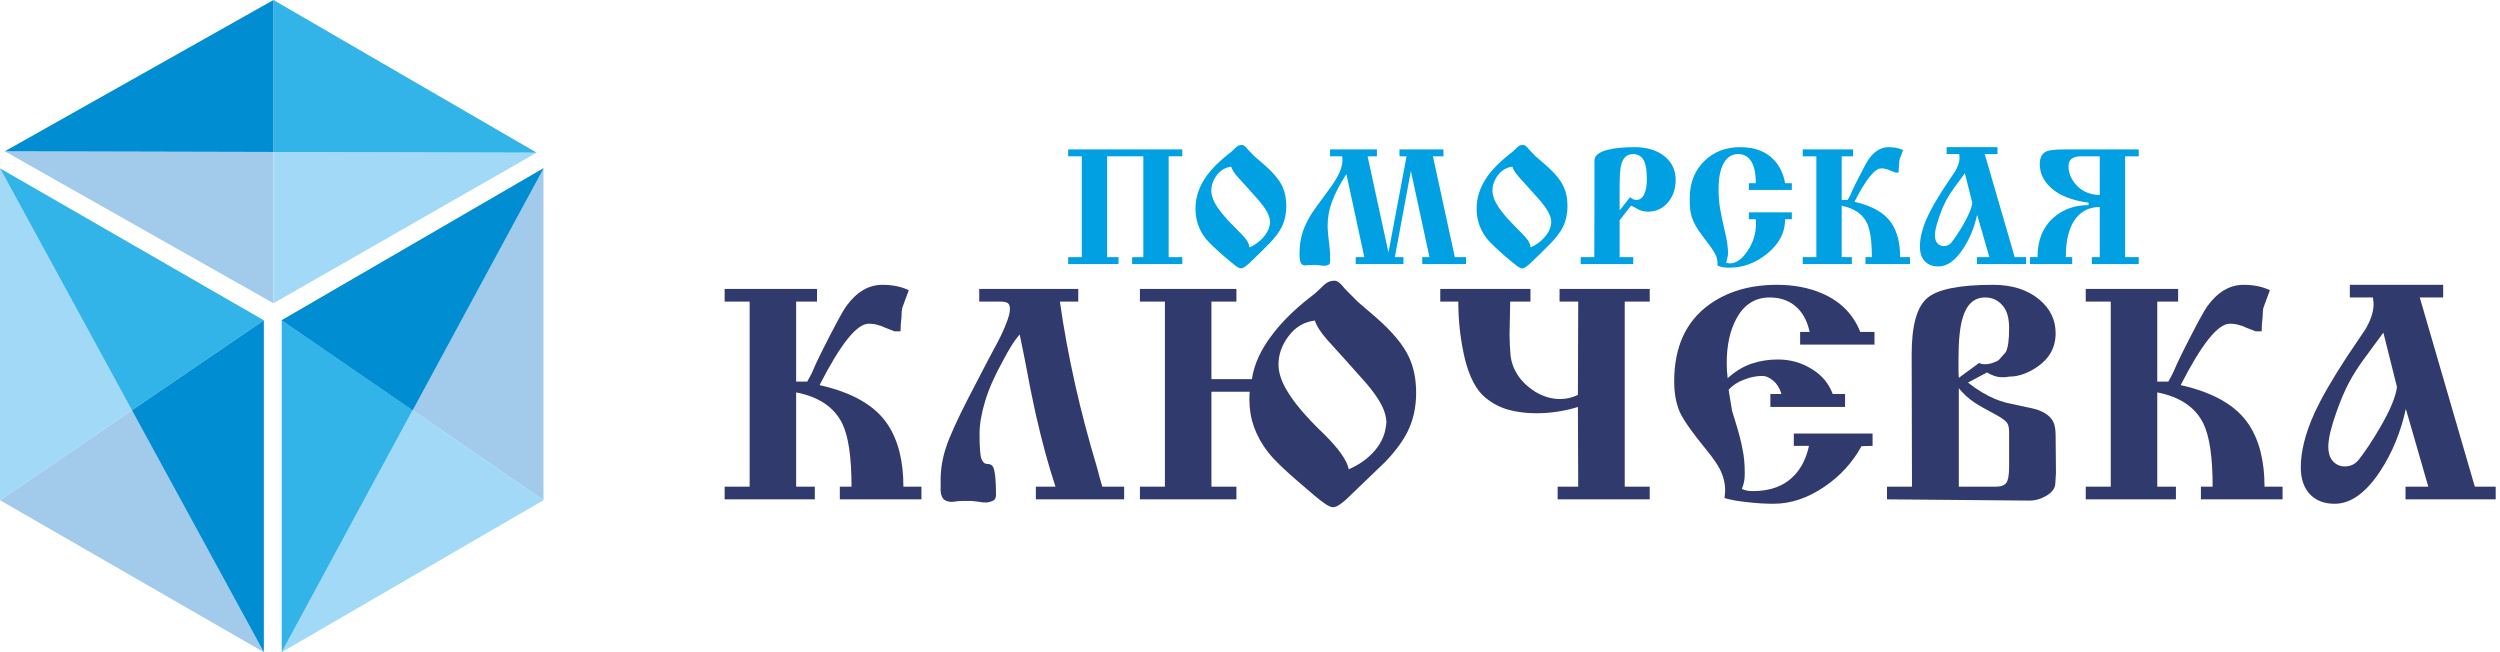
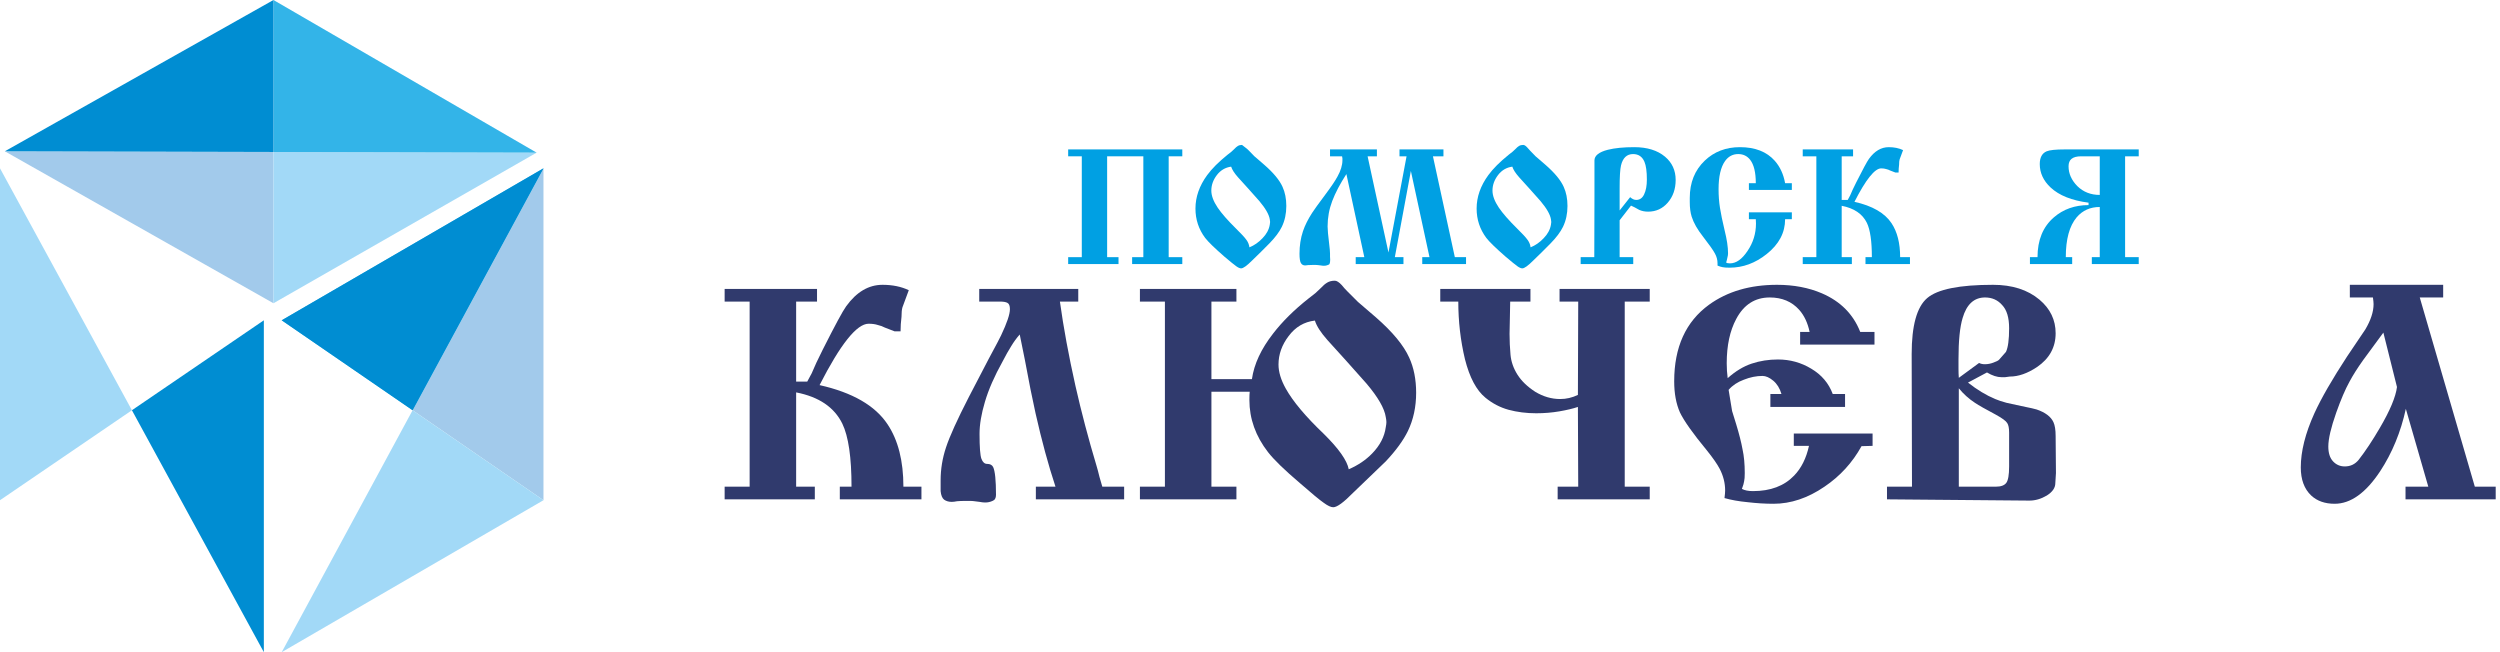
<svg xmlns="http://www.w3.org/2000/svg" width="276" height="72" viewBox="0 0 276 72" fill="none">
  <path d="M87.894 42.132H89.117L89.606 41.224L90.13 40.036L90.829 38.604C92.18 35.926 93.041 34.331 93.414 33.818C94.555 32.235 95.894 31.443 97.431 31.443C98.525 31.443 99.492 31.641 100.33 32.037C100.097 32.666 99.864 33.294 99.632 33.923C99.562 34.156 99.527 34.505 99.527 34.971C99.457 35.53 99.422 36.066 99.422 36.578H98.758L97.675 36.159C97.466 36.042 97.21 35.949 96.907 35.879C96.627 35.786 96.29 35.74 95.894 35.74C94.59 35.74 92.785 37.998 90.48 42.516C94.112 43.331 96.616 44.775 97.99 46.848C99.154 48.594 99.736 50.888 99.736 53.729H101.727V55.127H92.715V53.729H94.008C94.008 50.492 93.67 48.175 92.995 46.778C92.11 44.962 90.41 43.809 87.894 43.32V53.729H89.956V55.127H80V53.729H82.76V33.294H80V31.897H90.2V33.294H87.894V42.132Z" fill="#303A6D" />
  <path d="M114.359 53.729H116.525C115.733 51.331 115 48.629 114.324 45.625C113.975 44.065 113.579 42.086 113.137 39.687L112.578 36.927C112.228 37.323 111.914 37.754 111.635 38.22C111.355 38.662 111.041 39.221 110.691 39.897C109.783 41.527 109.131 43.017 108.735 44.368C108.339 45.695 108.141 46.871 108.141 47.896C108.141 49.363 108.211 50.283 108.351 50.655C108.491 51.028 108.7 51.214 108.98 51.214C109.306 51.214 109.527 51.331 109.644 51.564C109.853 52.006 109.958 53.031 109.958 54.638C109.958 54.987 109.83 55.208 109.574 55.301C109.318 55.418 109.05 55.476 108.77 55.476C108.584 55.476 108.374 55.453 108.141 55.406C107.909 55.383 107.722 55.359 107.583 55.336C107.443 55.313 107.268 55.301 107.059 55.301C106.872 55.301 106.733 55.301 106.639 55.301C106.22 55.301 105.894 55.313 105.661 55.336C105.428 55.383 105.231 55.406 105.067 55.406C104.741 55.406 104.462 55.325 104.229 55.162C104.02 54.999 103.891 54.684 103.845 54.218V53.031C103.845 51.797 104.043 50.586 104.439 49.398C104.835 48.187 105.673 46.336 106.954 43.844L109.154 39.617C109.946 38.15 110.4 37.288 110.517 37.032C111.169 35.658 111.495 34.692 111.495 34.133C111.495 33.76 111.402 33.527 111.215 33.434C111.052 33.341 110.773 33.294 110.377 33.294H108.107V31.897H119.04V33.294H117.014C117.41 36.159 117.981 39.256 118.726 42.586C119.378 45.474 120.158 48.431 121.066 51.459C121.159 51.762 121.264 52.157 121.381 52.647C121.52 53.112 121.625 53.473 121.695 53.729H124.105V55.127H114.359V53.729Z" fill="#303A6D" />
  <path d="M133.741 41.853H138.213C138.446 40.199 139.226 38.523 140.553 36.822C141.578 35.495 142.87 34.214 144.43 32.98C144.593 32.864 144.861 32.654 145.234 32.351C145.443 32.165 145.653 31.967 145.863 31.757C146.072 31.525 146.293 31.338 146.526 31.198C146.759 31.059 147.039 30.989 147.365 30.989C147.574 30.989 147.83 31.152 148.133 31.478C148.32 31.711 148.517 31.932 148.727 32.142C149.239 32.654 149.635 33.05 149.915 33.329C150.217 33.586 150.881 34.156 151.906 35.041C153.746 36.648 154.968 38.127 155.574 39.477C156.086 40.595 156.342 41.888 156.342 43.355C156.342 44.915 156.039 46.324 155.434 47.581C154.922 48.629 154.106 49.747 152.989 50.935C152.872 51.051 151.673 52.204 149.391 54.393C148.343 55.464 147.609 56 147.19 56C146.934 56 146.585 55.837 146.142 55.511C145.7 55.208 144.826 54.486 143.522 53.345C141.822 51.901 140.646 50.76 139.994 49.922C138.62 48.152 137.933 46.231 137.933 44.158C137.933 43.762 137.945 43.459 137.968 43.25H133.741V53.729H136.501V55.127H125.847V53.729H128.606V33.294H125.847V31.897H136.501V33.294H133.741V41.853ZM145.164 35.39C143.976 35.53 143.01 36.101 142.265 37.102C141.519 38.08 141.147 39.128 141.147 40.246C141.147 41.061 141.415 41.946 141.95 42.901C142.742 44.321 144.139 45.986 146.142 47.896C147.796 49.526 148.715 50.83 148.902 51.808C149.926 51.366 150.788 50.783 151.487 50.062C152.348 49.177 152.849 48.21 152.989 47.162C153.035 46.929 153.059 46.743 153.059 46.603C153.059 46.464 153.035 46.277 152.989 46.044C152.849 45.09 152.139 43.855 150.858 42.342C150.392 41.806 149.635 40.956 148.587 39.792C147.306 38.394 146.631 37.649 146.561 37.556C145.816 36.718 145.35 35.996 145.164 35.39Z" fill="#303A6D" />
  <path d="M174.236 53.729L174.201 44.927C173.642 45.113 172.955 45.276 172.14 45.416C171.325 45.555 170.475 45.625 169.59 45.625C168.518 45.625 167.505 45.497 166.551 45.241C165.619 44.985 164.769 44.542 164.001 43.914C162.999 43.099 162.242 41.678 161.73 39.652C161.241 37.603 160.996 35.483 160.996 33.294H159.005V31.897H168.961V33.294H166.725C166.725 33.714 166.714 34.319 166.69 35.111C166.667 35.903 166.655 36.485 166.655 36.857C166.655 37.626 166.69 38.394 166.76 39.163C166.83 39.931 167.086 40.665 167.529 41.364C167.971 42.062 168.623 42.691 169.485 43.25C170.37 43.785 171.29 44.053 172.244 44.053C172.92 44.053 173.572 43.902 174.201 43.599L174.236 33.294H172.175V31.897H182.13V33.294H179.37V53.729H182.13V55.127H171.965V53.729H174.236Z" fill="#303A6D" />
  <path d="M195.45 43.494H196.673C196.487 42.866 196.184 42.377 195.765 42.027C195.346 41.678 194.95 41.503 194.577 41.503C193.902 41.503 193.215 41.643 192.516 41.922C191.818 42.179 191.259 42.551 190.839 43.04C191.049 44.344 191.177 45.125 191.224 45.381C191.294 45.637 191.445 46.126 191.678 46.848C192.004 47.919 192.237 48.839 192.376 49.608C192.54 50.353 192.621 51.226 192.621 52.227C192.621 52.647 192.598 52.949 192.551 53.136C192.528 53.322 192.446 53.601 192.307 53.974C192.609 54.137 193.017 54.218 193.529 54.218C195.462 54.218 196.976 53.648 198.07 52.507C198.862 51.692 199.409 50.597 199.712 49.223H198.035V47.861H206.733V49.223L205.511 49.258C204.509 51.075 203.147 52.565 201.424 53.729C199.584 54.987 197.709 55.616 195.8 55.616C194.868 55.616 193.913 55.557 192.935 55.441C191.957 55.348 191.107 55.197 190.385 54.987C190.432 54.614 190.455 54.335 190.455 54.149C190.455 53.334 190.257 52.542 189.861 51.773C189.582 51.238 189.105 50.551 188.429 49.712C186.892 47.849 185.903 46.452 185.46 45.52C185.041 44.566 184.831 43.425 184.831 42.097C184.831 38.325 186.112 35.507 188.674 33.644C190.7 32.177 193.203 31.443 196.184 31.443C198.024 31.443 199.677 31.757 201.144 32.386C203.194 33.271 204.603 34.692 205.371 36.648H206.943V38.045H198.734V36.648H199.782C199.572 35.647 199.188 34.831 198.629 34.203C197.814 33.294 196.731 32.84 195.381 32.84C193.75 32.84 192.516 33.632 191.678 35.216C190.979 36.52 190.63 38.15 190.63 40.106C190.63 40.665 190.665 41.212 190.735 41.748C191.596 40.979 192.481 40.444 193.39 40.141C194.298 39.838 195.264 39.687 196.289 39.687C197.616 39.687 198.839 40.025 199.957 40.7C201.098 41.375 201.89 42.307 202.332 43.494H203.694V44.927H195.45V43.494Z" fill="#303A6D" />
  <path d="M211.083 53.729L211.048 39.093C211.048 35.949 211.619 33.888 212.76 32.91C213.901 31.932 216.323 31.443 220.026 31.443C222.145 31.443 223.856 31.99 225.161 33.085C226.348 34.086 226.942 35.321 226.942 36.788C226.942 38.348 226.255 39.594 224.881 40.525C223.833 41.224 222.832 41.573 221.877 41.573C221.714 41.596 221.539 41.62 221.353 41.643C221.167 41.643 221.039 41.643 220.969 41.643C220.48 41.643 219.944 41.468 219.362 41.119L217.266 42.237C218.267 43.029 219.269 43.634 220.27 44.053C220.596 44.193 221.015 44.333 221.528 44.472C222.063 44.589 222.599 44.705 223.135 44.822C224.159 45.031 224.73 45.16 224.846 45.206C225.801 45.532 226.418 45.998 226.698 46.603C226.861 46.953 226.942 47.465 226.942 48.14L226.977 52.227L226.907 53.345C226.907 53.858 226.593 54.312 225.964 54.708C225.335 55.08 224.695 55.266 224.043 55.266L208.324 55.127V53.729H211.083ZM216.253 53.729H220.34C220.899 53.729 221.283 53.59 221.493 53.31C221.702 53.031 221.807 52.425 221.807 51.494V47.756C221.807 47.267 221.737 46.918 221.598 46.708C221.458 46.475 221.05 46.172 220.375 45.8C219.234 45.194 218.454 44.752 218.035 44.472C217.359 44.03 216.765 43.494 216.253 42.866V53.729ZM216.253 41.713L218.489 40.071C218.675 40.164 218.885 40.211 219.117 40.211C219.443 40.211 219.758 40.153 220.061 40.036C220.387 39.92 220.596 39.815 220.689 39.722C221.155 39.209 221.411 38.918 221.458 38.849C221.691 38.359 221.807 37.486 221.807 36.229C221.807 35.064 221.551 34.214 221.039 33.679C220.55 33.12 219.921 32.84 219.152 32.84C217.941 32.84 217.115 33.597 216.672 35.111C216.369 36.112 216.218 37.626 216.218 39.652C216.218 40.025 216.218 40.386 216.218 40.735C216.218 41.061 216.23 41.387 216.253 41.713Z" fill="#303A6D" />
-   <path d="M238.162 42.132H239.384L239.873 41.224L240.397 40.036L241.096 38.604C242.447 35.926 243.308 34.331 243.681 33.818C244.822 32.235 246.161 31.443 247.698 31.443C248.793 31.443 249.759 31.641 250.597 32.037C250.364 32.666 250.132 33.294 249.899 33.923C249.829 34.156 249.794 34.505 249.794 34.971C249.724 35.53 249.689 36.066 249.689 36.578H249.025L247.943 36.159C247.733 36.042 247.477 35.949 247.174 35.879C246.895 35.786 246.557 35.74 246.161 35.74C244.857 35.74 243.052 37.998 240.747 42.516C244.38 43.331 246.883 44.775 248.257 46.848C249.421 48.594 250.003 50.888 250.003 53.729H251.995V55.127H242.982V53.729H244.275C244.275 50.492 243.937 48.175 243.262 46.778C242.377 44.962 240.677 43.809 238.162 43.32V53.729H240.223V55.127H230.267V53.729H233.027V33.294H230.267V31.897H240.467V33.294H238.162V42.132Z" fill="#303A6D" />
  <path d="M261.972 32.84H259.422V31.443H269.726V32.84H267.142L273.22 53.729H275.525V55.127H265.57V53.729H268.085L265.605 45.136C265.046 47.698 264.102 49.992 262.775 52.018C261.191 54.416 259.515 55.616 257.745 55.616C256.674 55.616 255.812 55.313 255.16 54.708C254.391 53.986 254.007 52.949 254.007 51.599C254.007 49.829 254.508 47.838 255.509 45.625C256.278 43.949 257.477 41.864 259.107 39.373C259.783 38.371 260.458 37.37 261.133 36.368C261.739 35.344 262.042 34.412 262.042 33.574C262.042 33.411 262.018 33.166 261.972 32.84ZM257.046 49.293C257.046 50.015 257.221 50.562 257.57 50.935C257.92 51.307 258.35 51.494 258.863 51.494C259.491 51.494 260.004 51.249 260.4 50.76C261.145 49.805 261.925 48.629 262.74 47.232C263.858 45.322 264.487 43.821 264.626 42.726L263.124 36.718C262.379 37.742 261.634 38.755 260.889 39.757C260.26 40.642 259.759 41.434 259.387 42.132C258.921 42.971 258.432 44.112 257.92 45.555C257.337 47.209 257.046 48.455 257.046 49.293Z" fill="#303A6D" />
  <path d="M122.228 17.256V28.391H123.484V29.152H117.926V28.391H119.43V17.256H117.926V16.495H130.526V17.256H129.022V28.391H130.526V29.152H124.987V28.391H126.225V17.256H122.228Z" fill="#00A0E3" />
-   <path d="M137.118 16C137.245 16 137.391 16.089 137.556 16.267C137.657 16.393 137.765 16.514 137.879 16.628C138.158 16.92 138.361 17.129 138.488 17.256C138.628 17.37 138.996 17.688 139.592 18.208C140.595 19.083 141.261 19.889 141.591 20.625C141.87 21.234 142.009 21.938 142.009 22.738C142.009 23.588 141.844 24.356 141.514 25.041C141.235 25.612 140.778 26.221 140.144 26.868C139.522 27.502 138.888 28.131 138.241 28.752C137.657 29.336 137.251 29.628 137.023 29.628C136.883 29.628 136.705 29.552 136.49 29.399C136.274 29.247 135.836 28.892 135.176 28.334C134.085 27.382 133.375 26.69 133.045 26.259C132.334 25.307 131.979 24.229 131.979 23.023C131.979 21.742 132.41 20.511 133.273 19.331C133.793 18.62 134.542 17.872 135.519 17.085C135.735 16.92 135.881 16.806 135.957 16.742C136.046 16.666 136.153 16.565 136.28 16.438C136.407 16.298 136.534 16.19 136.661 16.114C136.788 16.038 136.94 16 137.118 16ZM135.919 18.398C135.272 18.487 134.745 18.798 134.339 19.331C133.933 19.864 133.73 20.435 133.73 21.044C133.73 21.602 133.965 22.23 134.434 22.928C134.865 23.562 135.538 24.33 136.452 25.231C137.023 25.789 137.403 26.202 137.594 26.468C137.784 26.722 137.898 27.001 137.936 27.306C138.469 27.09 138.951 26.754 139.383 26.297C139.827 25.84 140.093 25.345 140.182 24.812C140.207 24.686 140.22 24.584 140.22 24.508C140.22 24.432 140.207 24.33 140.182 24.203C140.093 23.67 139.706 22.998 139.021 22.186C138.475 21.577 138.063 21.114 137.784 20.796C137.086 20.035 136.718 19.629 136.68 19.578C136.274 19.121 136.02 18.728 135.919 18.398Z" fill="#00A0E3" />
+   <path d="M137.118 16C137.657 16.393 137.765 16.514 137.879 16.628C138.158 16.92 138.361 17.129 138.488 17.256C138.628 17.37 138.996 17.688 139.592 18.208C140.595 19.083 141.261 19.889 141.591 20.625C141.87 21.234 142.009 21.938 142.009 22.738C142.009 23.588 141.844 24.356 141.514 25.041C141.235 25.612 140.778 26.221 140.144 26.868C139.522 27.502 138.888 28.131 138.241 28.752C137.657 29.336 137.251 29.628 137.023 29.628C136.883 29.628 136.705 29.552 136.49 29.399C136.274 29.247 135.836 28.892 135.176 28.334C134.085 27.382 133.375 26.69 133.045 26.259C132.334 25.307 131.979 24.229 131.979 23.023C131.979 21.742 132.41 20.511 133.273 19.331C133.793 18.62 134.542 17.872 135.519 17.085C135.735 16.92 135.881 16.806 135.957 16.742C136.046 16.666 136.153 16.565 136.28 16.438C136.407 16.298 136.534 16.19 136.661 16.114C136.788 16.038 136.94 16 137.118 16ZM135.919 18.398C135.272 18.487 134.745 18.798 134.339 19.331C133.933 19.864 133.73 20.435 133.73 21.044C133.73 21.602 133.965 22.23 134.434 22.928C134.865 23.562 135.538 24.33 136.452 25.231C137.023 25.789 137.403 26.202 137.594 26.468C137.784 26.722 137.898 27.001 137.936 27.306C138.469 27.09 138.951 26.754 139.383 26.297C139.827 25.84 140.093 25.345 140.182 24.812C140.207 24.686 140.22 24.584 140.22 24.508C140.22 24.432 140.207 24.33 140.182 24.203C140.093 23.67 139.706 22.998 139.021 22.186C138.475 21.577 138.063 21.114 137.784 20.796C137.086 20.035 136.718 19.629 136.68 19.578C136.274 19.121 136.02 18.728 135.919 18.398Z" fill="#00A0E3" />
  <path d="M150.621 28.391L148.642 19.217C147.944 20.295 147.424 21.285 147.081 22.186C146.738 23.087 146.567 24.026 146.567 25.003C146.567 25.358 146.624 25.992 146.738 26.906C146.802 27.414 146.834 27.775 146.834 27.991C146.834 28.105 146.834 28.219 146.834 28.334C146.834 28.448 146.84 28.562 146.853 28.676C146.853 28.765 146.846 28.854 146.834 28.943C146.821 29.031 146.802 29.101 146.777 29.152C146.751 29.19 146.681 29.228 146.567 29.266C146.453 29.317 146.32 29.342 146.167 29.342C146.066 29.342 145.945 29.33 145.806 29.304C145.679 29.291 145.577 29.279 145.501 29.266C145.425 29.266 145.33 29.26 145.216 29.247C145.114 29.247 145.045 29.247 145.006 29.247C144.778 29.247 144.588 29.253 144.435 29.266C144.283 29.291 144.169 29.304 144.093 29.304C143.877 29.304 143.719 29.215 143.617 29.038C143.516 28.86 143.465 28.517 143.465 28.01C143.465 27.122 143.592 26.297 143.845 25.536C144.061 24.889 144.404 24.203 144.873 23.48C145.076 23.163 145.552 22.503 146.301 21.501C146.948 20.638 147.398 19.972 147.652 19.502C148.02 18.842 148.204 18.24 148.204 17.694C148.204 17.631 148.204 17.561 148.204 17.485C148.179 17.383 148.166 17.307 148.166 17.256H146.834V16.495H152.011V17.256H150.983L153.286 27.877L155.284 17.256H154.504V16.495H159.357V17.256H158.196L160.614 28.391H161.851V29.152H157.016V28.391H157.816L155.76 18.874L153.99 28.391H154.942V29.152H149.67V28.391H150.621Z" fill="#00A0E3" />
  <path d="M168.158 16C168.285 16 168.431 16.089 168.596 16.267C168.698 16.393 168.805 16.514 168.92 16.628C169.199 16.92 169.402 17.129 169.529 17.256C169.668 17.37 170.036 17.688 170.633 18.208C171.635 19.083 172.301 19.889 172.631 20.625C172.91 21.234 173.05 21.938 173.05 22.738C173.05 23.588 172.885 24.356 172.555 25.041C172.276 25.612 171.819 26.221 171.185 26.868C170.563 27.502 169.928 28.131 169.281 28.752C168.698 29.336 168.292 29.628 168.063 29.628C167.924 29.628 167.746 29.552 167.53 29.399C167.314 29.247 166.877 28.892 166.217 28.334C165.126 27.382 164.415 26.69 164.085 26.259C163.375 25.307 163.019 24.229 163.019 23.023C163.019 21.742 163.451 20.511 164.314 19.331C164.834 18.62 165.582 17.872 166.559 17.085C166.775 16.92 166.921 16.806 166.997 16.742C167.086 16.666 167.194 16.565 167.321 16.438C167.448 16.298 167.575 16.19 167.701 16.114C167.828 16.038 167.981 16 168.158 16ZM166.959 18.398C166.312 18.487 165.785 18.798 165.379 19.331C164.973 19.864 164.77 20.435 164.77 21.044C164.77 21.602 165.005 22.23 165.475 22.928C165.906 23.562 166.579 24.33 167.492 25.231C168.063 25.789 168.444 26.202 168.634 26.468C168.824 26.722 168.939 27.001 168.977 27.306C169.51 27.09 169.992 26.754 170.423 26.297C170.867 25.84 171.134 25.345 171.223 24.812C171.248 24.686 171.261 24.584 171.261 24.508C171.261 24.432 171.248 24.33 171.223 24.203C171.134 23.67 170.747 22.998 170.062 22.186C169.516 21.577 169.104 21.114 168.824 20.796C168.127 20.035 167.759 19.629 167.721 19.578C167.314 19.121 167.061 18.728 166.959 18.398Z" fill="#00A0E3" />
  <path d="M178.807 24.317V28.391H180.31V29.152H174.505V28.391H176.009L176.028 21.767V17.713C176.028 17.18 176.523 16.787 177.513 16.533C178.274 16.343 179.245 16.247 180.425 16.247C181.846 16.247 182.975 16.596 183.813 17.294C184.599 17.954 184.993 18.811 184.993 19.864C184.993 20.866 184.701 21.704 184.117 22.376C183.546 23.036 182.823 23.366 181.947 23.366C181.592 23.366 181.268 23.302 180.977 23.175C180.748 23.049 180.577 22.953 180.463 22.89L180.063 22.7L178.807 24.317ZM178.807 23.233L179.968 21.767C180.196 21.97 180.418 22.072 180.634 22.072C181.027 22.072 181.319 21.869 181.509 21.462C181.713 21.044 181.814 20.498 181.814 19.826C181.814 18.938 181.725 18.284 181.548 17.865C181.306 17.294 180.888 17.009 180.291 17.009C179.606 17.009 179.162 17.427 178.959 18.265C178.858 18.684 178.807 19.527 178.807 20.796V23.233Z" fill="#00A0E3" />
  <path d="M197.819 20.968H193.079V20.225H193.841C193.841 19.033 193.631 18.17 193.213 17.637C192.883 17.218 192.445 17.009 191.899 17.009C191.303 17.009 190.821 17.262 190.453 17.77C189.971 18.443 189.73 19.483 189.73 20.892C189.73 21.602 189.78 22.281 189.882 22.928C189.983 23.575 190.155 24.406 190.396 25.421C190.65 26.437 190.776 27.28 190.776 27.953C190.776 28.105 190.757 28.245 190.719 28.372C190.694 28.498 190.669 28.613 190.643 28.714L190.567 28.981C190.643 29.044 190.783 29.076 190.986 29.076C191.671 29.076 192.318 28.619 192.927 27.705C193.549 26.792 193.86 25.783 193.86 24.679C193.86 24.463 193.853 24.305 193.841 24.203H193.079V23.442H197.819V24.203H197.076C197.076 25.688 196.398 26.97 195.04 28.048C193.784 29.05 192.42 29.552 190.948 29.552C190.592 29.552 190.332 29.533 190.167 29.495C190.015 29.469 189.831 29.412 189.615 29.323V29.076C189.615 28.695 189.52 28.334 189.33 27.991C189.152 27.648 188.715 27.027 188.017 26.126C187.395 25.339 186.976 24.603 186.76 23.918C186.621 23.474 186.551 22.941 186.551 22.319V21.843C186.551 20.156 187.103 18.785 188.207 17.732C189.247 16.742 190.542 16.247 192.09 16.247C193.765 16.247 195.046 16.749 195.934 17.751C196.518 18.411 196.899 19.236 197.076 20.225H197.819V20.968Z" fill="#00A0E3" />
  <path d="M203.323 22.072H203.989L204.256 21.577L204.541 20.93L204.922 20.149C205.658 18.69 206.127 17.821 206.33 17.542C206.952 16.679 207.682 16.247 208.519 16.247C209.116 16.247 209.642 16.355 210.099 16.571C209.972 16.914 209.845 17.256 209.718 17.599C209.68 17.726 209.661 17.916 209.661 18.17C209.623 18.474 209.604 18.766 209.604 19.045H209.243L208.653 18.817C208.538 18.753 208.399 18.703 208.234 18.665C208.082 18.614 207.898 18.588 207.682 18.588C206.971 18.588 205.988 19.819 204.732 22.281C206.711 22.725 208.075 23.512 208.824 24.641C209.458 25.593 209.775 26.843 209.775 28.391H210.86V29.152H205.95V28.391H206.654C206.654 26.627 206.47 25.364 206.102 24.603C205.62 23.613 204.694 22.985 203.323 22.719V28.391H204.446V29.152H199.022V28.391H200.525V17.256H199.022V16.495H204.579V17.256H203.323V22.072Z" fill="#00A0E3" />
-   <path d="M216.297 17.009H214.907V16.247H220.522V17.009H219.114L222.425 28.391H223.681V29.152H218.257V28.391H219.627L218.276 23.709C217.972 25.104 217.458 26.354 216.734 27.458C215.872 28.765 214.958 29.418 213.994 29.418C213.41 29.418 212.94 29.253 212.585 28.924C212.166 28.53 211.957 27.966 211.957 27.23C211.957 26.265 212.23 25.18 212.775 23.975C213.194 23.061 213.848 21.926 214.736 20.568C215.104 20.022 215.472 19.477 215.84 18.931C216.17 18.373 216.335 17.865 216.335 17.409C216.335 17.32 216.322 17.186 216.297 17.009ZM213.613 25.973C213.613 26.367 213.708 26.665 213.898 26.868C214.089 27.071 214.323 27.172 214.603 27.172C214.945 27.172 215.224 27.039 215.44 26.773C215.846 26.253 216.271 25.612 216.715 24.851C217.324 23.81 217.667 22.991 217.743 22.395L216.925 19.121C216.519 19.68 216.113 20.232 215.707 20.777C215.364 21.259 215.091 21.691 214.888 22.072C214.634 22.528 214.368 23.15 214.089 23.937C213.772 24.838 213.613 25.517 213.613 25.973Z" fill="#00A0E3" />
  <path d="M236.115 16.495V17.256H234.611V28.391H236.115V29.152H230.938V28.391H231.813V22.852C230.76 22.852 229.91 23.233 229.263 23.994C228.464 24.946 228.064 26.411 228.064 28.391H228.768V29.152H224.105V28.391H224.942C224.942 26.5 225.545 25.034 226.751 23.994C227.791 23.093 229.066 22.643 230.576 22.643V22.376C228.724 22.135 227.328 21.577 226.389 20.701C225.59 19.953 225.19 19.09 225.19 18.113C225.19 17.389 225.444 16.92 225.951 16.704C226.281 16.565 226.954 16.495 227.969 16.495H236.115ZM231.813 21.52V17.256H229.758C229.276 17.256 228.92 17.351 228.692 17.542C228.476 17.719 228.368 17.992 228.368 18.36C228.368 19.16 228.692 19.889 229.339 20.549C229.999 21.196 230.824 21.52 231.813 21.52Z" fill="#00A0E3" />
  <path fill-rule="evenodd" clip-rule="evenodd" d="M60 55.223L45.55 45.291L60 18.583V55.223Z" fill="#A2CAEB" />
-   <path fill-rule="evenodd" clip-rule="evenodd" d="M14.564 45.291L29.128 72L0 55.223L14.564 45.291Z" fill="#A2CAEB" />
  <path fill-rule="evenodd" clip-rule="evenodd" d="M0.531 16.702L30.19 33.48V16.778L0.531 16.702Z" fill="#A2CAEB" />
  <path d="M31.1 72L60 55.223L45.55 45.291L31.1 72Z" fill="#A2D9F7" />
  <path d="M0 18.583V55.223L14.564 45.291L0 18.583Z" fill="#A2D9F7" />
  <path d="M30.19 33.48L59.242 16.853L30.19 16.778V33.48Z" fill="#A2D9F7" />
  <path d="M59.242 16.853L30.19 0V16.74V16.778L59.242 16.853Z" fill="#33B4E8" />
  <path d="M60 18.583L31.1 35.361L45.55 45.291L60 18.583Z" fill="#33B4E8" />
-   <path d="M29.128 35.361L0 18.583L14.564 45.291L29.128 35.361Z" fill="#33B4E8" />
-   <path d="M31.1 35.361V72L45.55 45.291L31.1 35.361Z" fill="#33B4E8" />
  <path d="M30.19 0L0.531 16.702L30.19 16.778V16.74V0Z" fill="#008DD2" />
  <path d="M29.128 72V35.361L14.564 45.291L29.128 72Z" fill="#008DD2" />
  <path d="M60 18.583L31.1 35.361L45.55 45.291L60 18.583Z" fill="#008DD2" />
</svg>